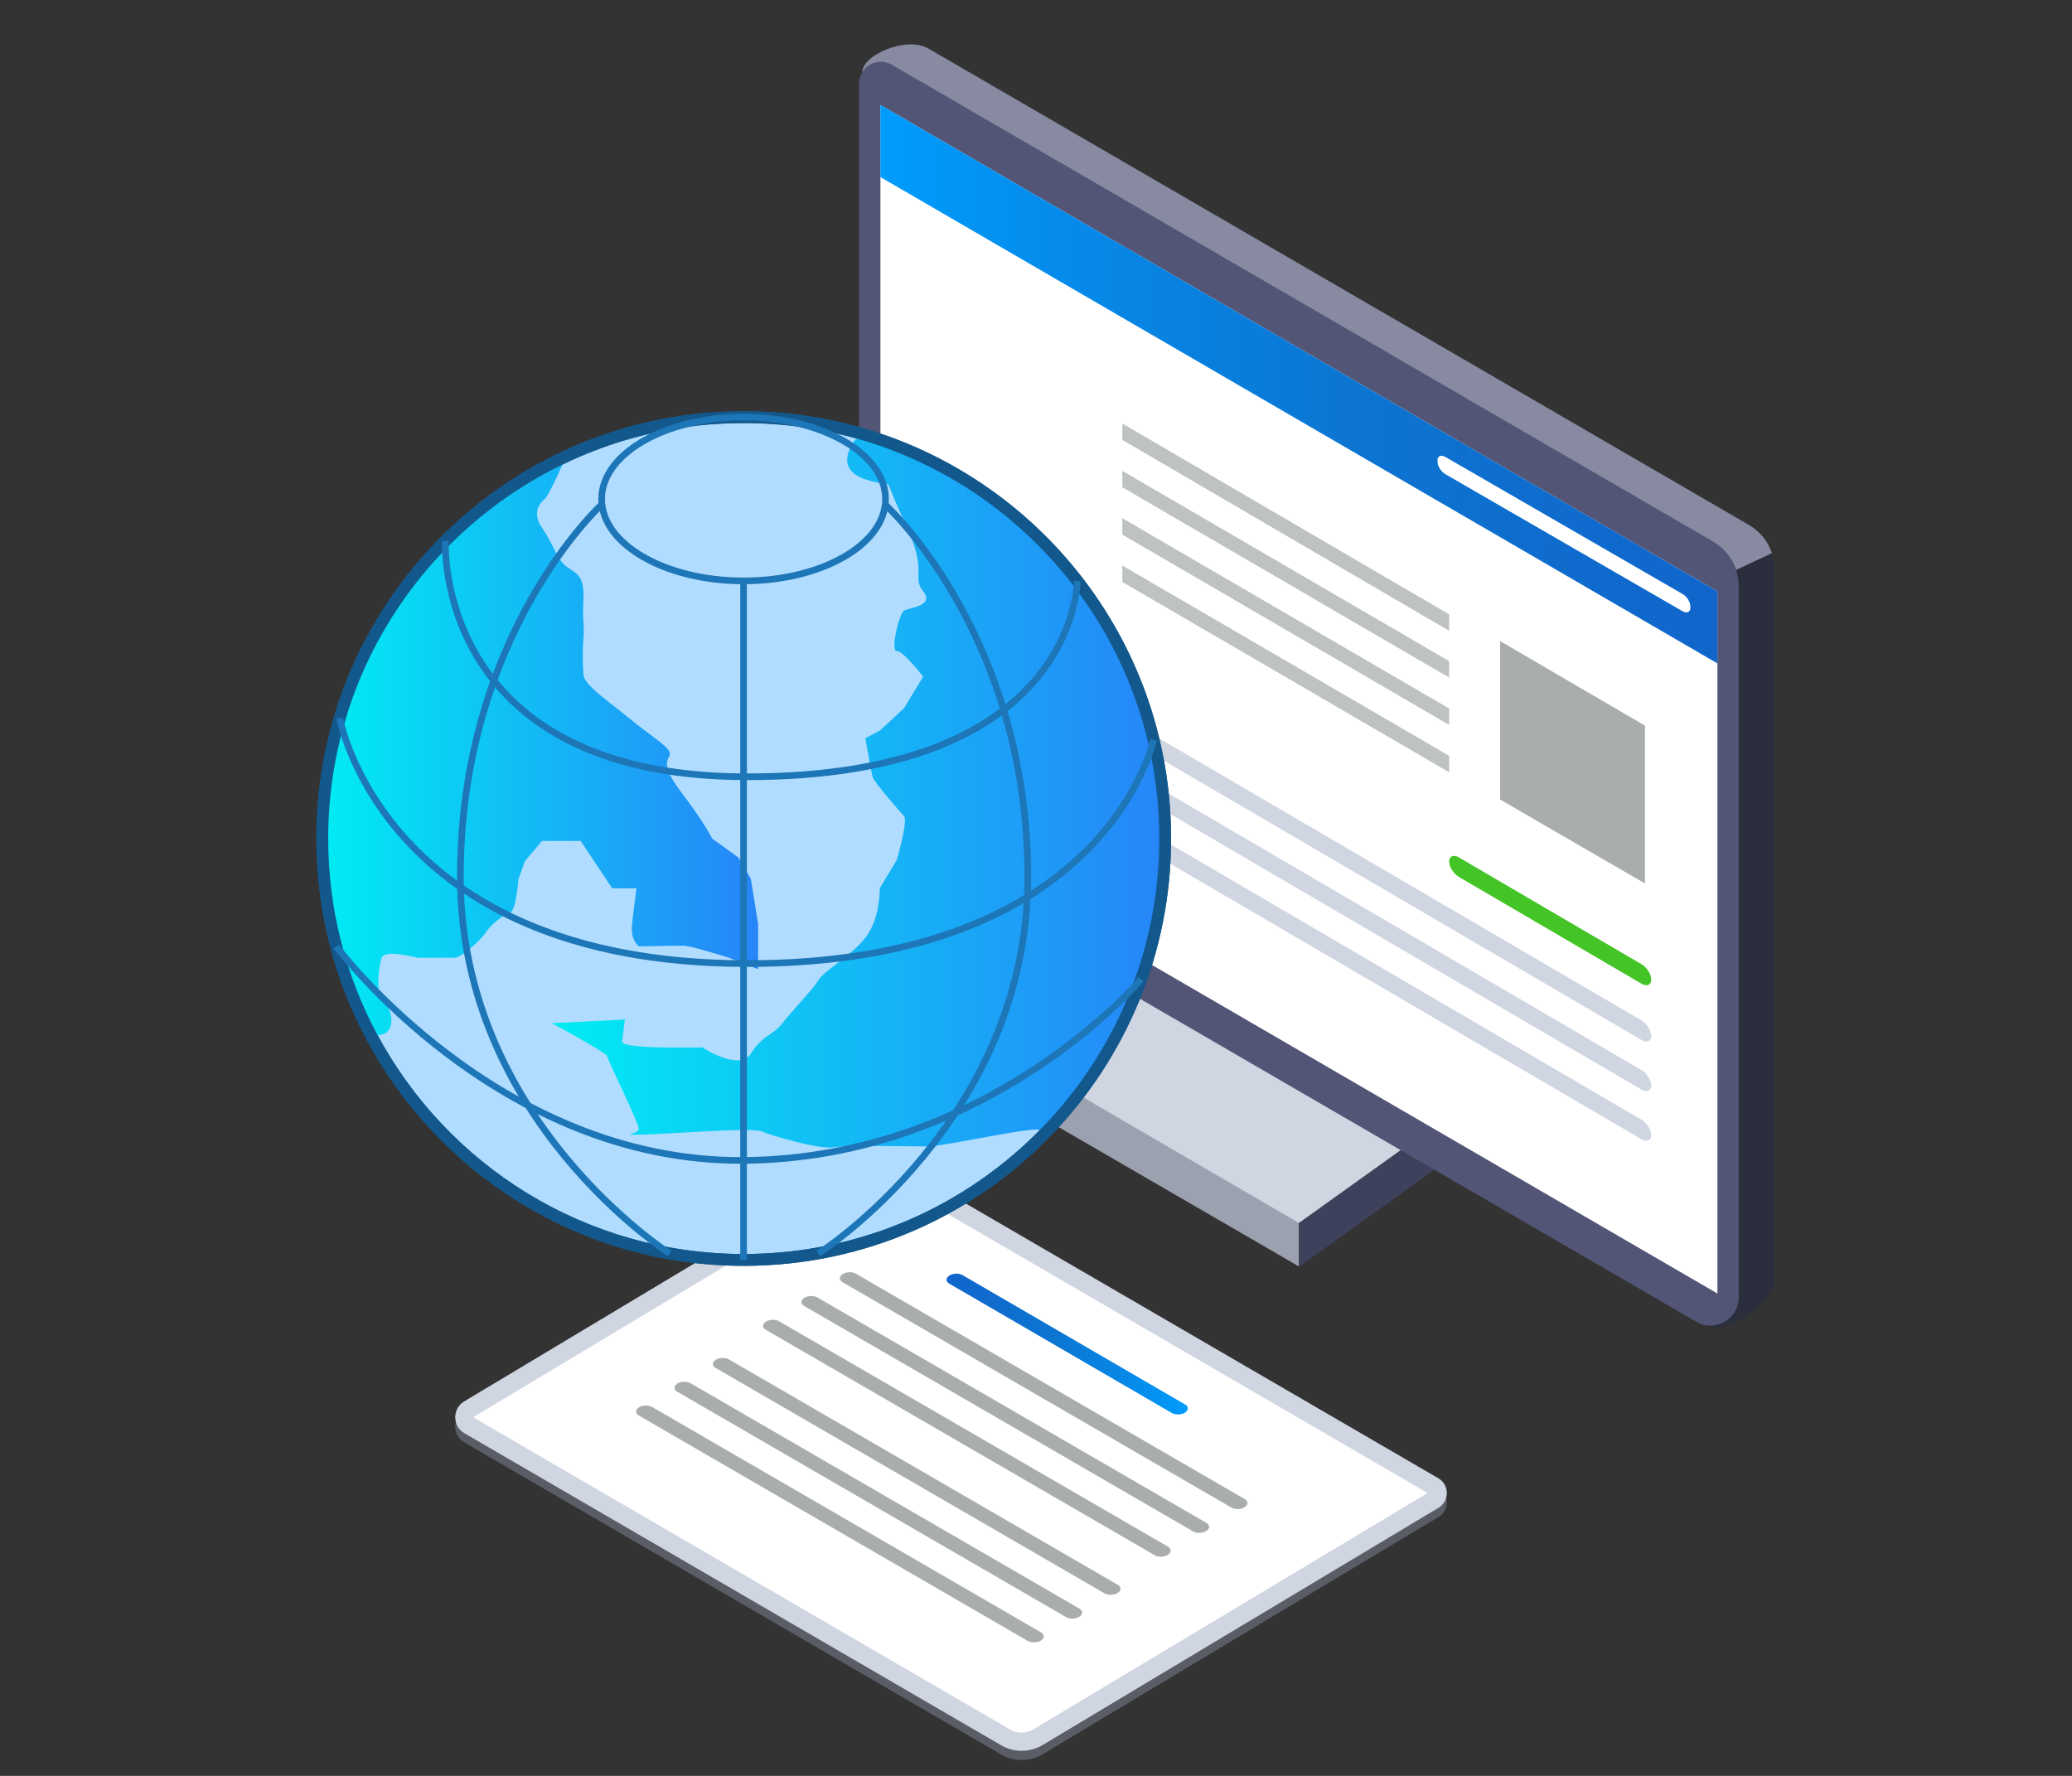
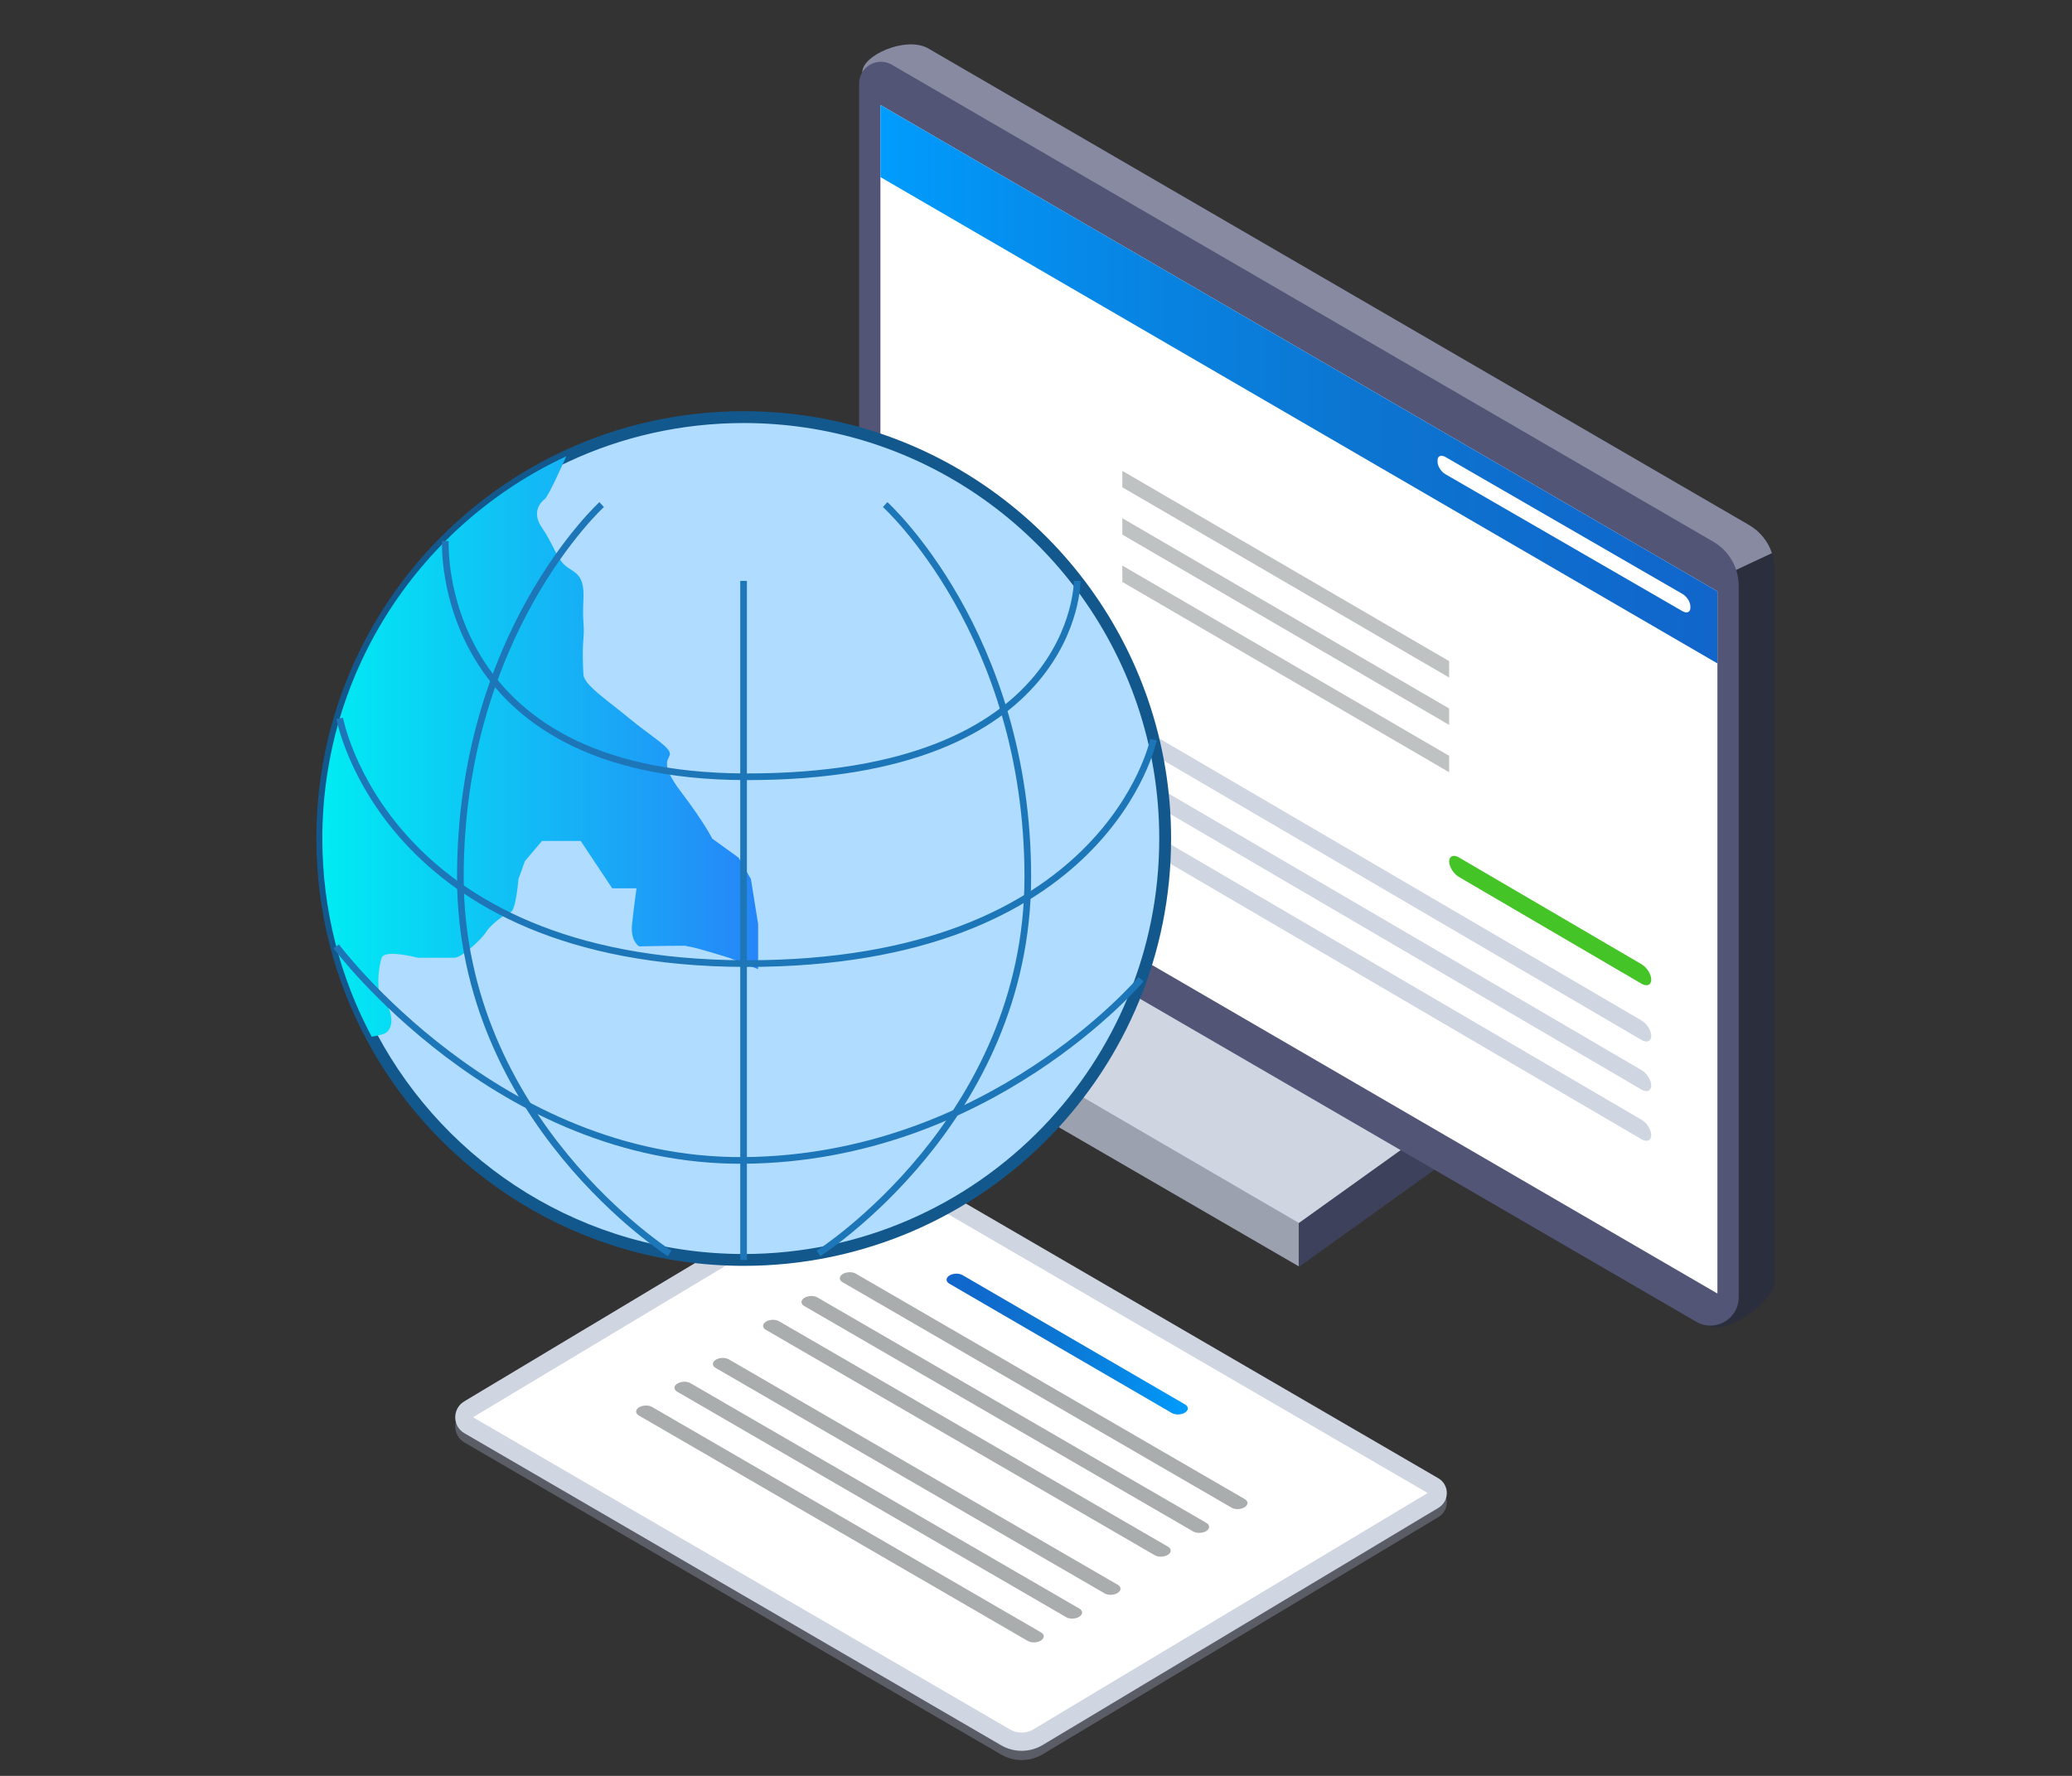
<svg xmlns="http://www.w3.org/2000/svg" xmlns:xlink="http://www.w3.org/1999/xlink" width="700" height="600" viewBox="0 0 700 600">
  <rect x="0" y="0" width="700" height="600" fill="#333333" stroke="none" />
  <defs>
    <linearGradient id="b" x1="10139.96" y1="129.81" x2="10422.73" y2="129.81" gradientTransform="translate(10720.17) rotate(-180) scale(1 -1)" gradientUnits="userSpaceOnUse">
      <stop offset="0" stop-color="#1165cb" />
      <stop offset=".25" stop-color="#0e6ece" />
      <stop offset=".43" stop-color="#0c75d1" />
      <stop offset=".72" stop-color="#0786e5" />
      <stop offset="1" stop-color="#009cfd" />
    </linearGradient>
    <linearGradient id="c" x1="319.79" y1="454.1" x2="401.3" y2="454.1" gradientTransform="matrix(1,0,0,1,0,0)" xlink:href="#b" />
    <linearGradient id="d" x1="186.46" y1="267.4" x2="393.64" y2="267.4" gradientUnits="userSpaceOnUse">
      <stop offset="0" stop-color="#00ecf3" />
      <stop offset="1" stop-color="#2685f8" />
    </linearGradient>
    <linearGradient id="e" x1="108.88" y1="252.19" x2="256.12" y2="252.19" xlink:href="#d" />
  </defs>
  <g isolation="isolate">
    <g id="a">
      <polygon points="438.82 413.03 338.75 355.01 338.75 369.85 438.82 427.88 438.82 413.03" fill="#9ca1af" stroke-width="0" />
      <polygon points="438.82 413.2 484.37 380.54 484.37 395.38 438.82 428.04 438.82 413.2" fill="#3d415b" stroke-width="0" />
      <polygon points="438.82 413.2 338.75 355.01 397.36 329.89 484.37 380.58 438.82 413.2" fill="#d0d5e2" stroke-width="0" />
      <path d="M302.34,22.61v245.45c0,5.35,2.84,10.29,7.47,12.99l266.68,166.72c6.37,3.71,23.01-7.72,23.01-15.08v-240.4c0-1.87-.31-3.69-.88-5.42-1.3-3.94-4-7.33-7.68-9.48L313.4,16.24c-4.91-2.84-11.07.68-11.07,6.37Z" fill="#2b2e3d" stroke-width="0" />
      <path d="M291.33,24.38l26.98,66.93,146.46,158.15,133.86-62.57c-1.3-3.94-4-7.33-7.68-9.48L313.4,16.24c-7.54-4.01-22.08,2.45-22.08,8.14Z" fill="#878aa0" stroke-width="0" />
      <path d="M301.31,21.88l277.52,161.15c5.31,3.09,8.57,8.77,8.57,14.91v240.38c0,7.36-7.98,11.95-14.34,8.25l-275.36-159.89c-4.62-2.69-7.46-7.63-7.46-12.98V28.24c0-5.68,6.16-9.22,11.07-6.36Z" fill="#525575" stroke-width="0" />
      <polygon points="297.44 272.72 580.21 437.03 580.21 199.79 297.44 35.47 297.44 272.72" fill="#fff" stroke-width="0" />
      <polygon points="580.21 199.79 297.44 35.47 297.44 59.83 580.21 224.14 580.21 199.79" fill="url(#b)" stroke-width="0" />
      <path d="M568.42,206.5l-80.11-46.29c-1.46-.84-2.65-2.72-2.65-4.18v-.52c0-1.46,1.19-1.96,2.65-1.12l80.11,46.29c1.46.84,2.65,2.72,2.65,4.18v.52c0,1.46-1.19,1.96-2.65,1.12Z" fill="#fff" stroke-width="0" />
      <path d="M492.87,296.28l61.7,36.08c1.81,1.06,3.29.44,3.29-1.37h0c0-1.81-1.48-4.16-3.29-5.22l-61.7-36.08c-1.81-1.06-3.29-.44-3.29,1.37h0c0,1.81,1.48,4.16,3.29,5.22Z" fill="#44c426" stroke-width="0" />
      <path d="M327.64,218.66l226.92,132.7c1.81,1.06,3.29.44,3.29-1.37h0c0-1.81-1.48-4.16-3.29-5.22l-226.92-132.7c-1.81-1.06-3.29-.44-3.29,1.37h0c0,1.81,1.48,4.16,3.29,5.22Z" fill="#d0d5e2" stroke-width="0" />
      <path d="M327.64,235.43l226.92,132.7c1.81,1.06,3.29.44,3.29-1.37h0c0-1.81-1.48-4.16-3.29-5.22l-226.92-132.7c-1.81-1.06-3.29-.44-3.29,1.37h0c0,1.81,1.48,4.16,3.29,5.22Z" fill="#d0d5e2" stroke-width="0" />
      <path d="M380.66,283.21l173.91,101.7c1.81,1.06,3.29.44,3.29-1.37h0c0-1.81-1.48-4.16-3.29-5.22l-173.91-101.7c-1.81-1.06-3.29-.44-3.29,1.37h0c0,1.81,1.48,4.16,3.29,5.22Z" fill="#d0d5e2" stroke-width="0" />
      <path d="M156.91,487.37l181.31,105.42c4.36,2.53,9.75,2.49,14.07-.11l133.69-80.13c3.78-2.28,3.73-7.78-.08-9.99l-182.91-106.35c-3.78-2.2-8.45-2.16-12.2.1l-133.97,80.3c-4.07,2.46-4.03,8.38.09,10.77Z" fill="#5a5c66" stroke-width="0" />
      <path d="M156.91,484.24l181.31,105.42c4.36,2.53,9.75,2.49,14.07-.11l133.69-80.13c3.78-2.28,3.73-7.78-.08-9.99l-182.91-106.35c-3.78-2.2-8.45-2.16-12.2.1l-133.97,80.3c-4.07,2.46-4.03,8.38.09,10.77Z" fill="#d0d5e2" stroke-width="0" />
      <path d="M345.15,585.39c-1.35,0-2.69-.36-3.86-1.04l-181.3-105.42c-.07-.06-.07-.15-.05-.18l134.01-80.34c.91-.55,1.95-.84,3.01-.84s2.04.27,2.93.79l182.43,106.07-133.21,79.85c-1.2.72-2.57,1.1-3.96,1.1h0Z" fill="#fff" stroke-width="0" />
      <path d="M320.68,433.68l75.23,43.73c1.21.7,3.21.63,4.44-.16h0c1.24-.79,1.26-2.01.05-2.72l-75.23-43.73c-1.21-.7-3.21-.63-4.44.16h0c-1.24.79-1.26,2.01-.05,2.72Z" fill="url(#c)" stroke-width="0" />
      <path d="M284.62,433.19l131.44,76.19c1.21.7,3.21.63,4.44-.16h0c1.24-.79,1.26-2.01.05-2.72l-131.44-76.19c-1.21-.7-3.21-.63-4.44.16h0c-1.24.79-1.26,2.01-.05,2.72Z" fill="#aaadad" stroke-width="0" />
      <path d="M271.66,441.23l131.44,76.19c1.21.7,3.21.63,4.44-.16h0c1.24-.79,1.26-2.01.05-2.72l-131.44-76.19c-1.21-.7-3.21-.63-4.44.16h0c-1.24.79-1.26,2.01-.05,2.72Z" fill="#aaadad" stroke-width="0" />
      <path d="M258.69,449.27l131.44,76.19c1.21.7,3.21.63,4.44-.16h0c1.24-.79,1.26-2.01.05-2.72l-131.44-76.19c-1.21-.7-3.21-.63-4.44.16h0c-1.24.79-1.26,2.01-.05,2.72Z" fill="#aaadad" stroke-width="0" />
      <path d="M241.73,462.15l131.44,76.19c1.21.7,3.21.63,4.44-.16h0c1.24-.79,1.26-2.01.05-2.72l-131.44-76.19c-1.21-.7-3.21-.63-4.44.16h0c-1.24.79-1.26,2.01-.05,2.72Z" fill="#aaadad" stroke-width="0" />
      <path d="M228.76,470.19l131.44,76.19c1.21.7,3.21.63,4.44-.16h0c1.24-.79,1.26-2.01.05-2.72l-131.44-76.19c-1.21-.7-3.21-.63-4.44.16h0c-1.24.79-1.26,2.01-.05,2.72Z" fill="#aaadad" stroke-width="0" />
      <path d="M215.8,478.23l131.44,76.19c1.21.7,3.21.63,4.44-.16h0c1.24-.79,1.26-2.01.05-2.72l-131.44-76.19c-1.21-.7-3.21-.63-4.44.16h0c-1.24.79-1.26,2.01-.05,2.72Z" fill="#aaadad" stroke-width="0" />
      <g opacity=".75">
-         <polygon points="379.17 143.09 379.17 148.63 489.57 213.12 489.57 207.57 379.17 143.09" fill="#aaadad" stroke-width="0" />
        <polygon points="379.17 159.09 379.17 164.63 489.57 228.91 489.57 223.37 379.17 159.09" fill="#aaadad" stroke-width="0" />
        <polygon points="379.17 175.08 379.17 180.63 489.57 244.91 489.57 239.37 379.17 175.08" fill="#aaadad" stroke-width="0" />
        <polygon points="379.17 191.08 379.17 196.62 489.57 260.91 489.57 255.36 379.17 191.08" fill="#aaadad" stroke-width="0" />
      </g>
-       <polygon points="555.72 245.16 555.72 298.49 506.79 270.13 506.79 216.59 555.72 245.16" fill="#aaadad" stroke-width="0" />
      <path d="M393.64,283.32c0,38.41-15.22,73.27-39.95,98.88-25.89,26.81-62.22,43.48-102.43,43.48-54.44,0-101.74-30.55-125.7-75.44-10.65-19.95-16.68-42.74-16.68-66.93,0-57.22,33.75-106.56,82.43-129.18,18.21-8.48,38.53-13.2,59.95-13.2,14.43,0,28.35,2.15,41.48,6.13,58.41,17.76,100.9,72.04,100.9,136.25Z" fill="#b0ddff" stroke="#13588c" stroke-miterlimit="10" stroke-width="4" />
-       <path d="M393.64,283.32c0,38.41-15.22,73.27-39.95,98.88-1.45-.13-2.43-.29-2.77-.46-2.16-1.09-31.93,5.53-37.29,5.58-5.35.06-27.24-.5-32.03.31-4.79.8-20.91-3.91-24.3-5.38-3.39-1.46-32.1.97-40.42,1.09-8.34.12-1.07-.01-1.07-1.98s-10.75-23.65-10.75-24.61-18.6-11.07-18.6-11.07l24.66-1.22s-.62,4.8-.95,7.47c-.33,2.66,27.09,1.93,27.09,1.93,0,0,12.48,8.3,16.43,2.06,3.95-6.24,7.51-6.14,10.65-10.23,3.14-4.07,10.04-11.12,12.18-14.56,2.15-3.45,10.73-7.87,15.83-14.32,5.11-6.43,4.86-16.68,4.86-16.68l5.79-9.68s3.82-13.17,2.42-14.7c-1.4-1.52-10.26-11.65-10.65-13.3-.39-1.64-2.42-13.05-2.42-13.05l4.86-2.54,8.21-7.6,6.45-10.65s-6.57-8.62-8.88-8.62.78-12.66,2.42-13.69c1.64-1.01,10.53-1.52,6.45-6.59-4.06-5.07,2.05-6.08-6.45-23.85-8.5-17.77-1.64-10.11-13.07-13.91-11.43-3.79-3.36-13.45-3.36-13.45,0,0,1.39-.53,3.75-1.43,58.41,17.76,100.9,72.04,100.9,136.25Z" fill="url(#d)" stroke-width="0" />
      <path d="M256.12,312.14v15.31l-9.71-3.81s-11.55-3.66-14.01-3.89c-2.46-.22,2.21-.22-2.46-.22s-13.97.22-13.97.22c0,0-3.08-1.59-2.43-7.61.66-6.02,1.5-12.01,1.5-12.01h-8.21l-10.65-16h-13.07l-5.79,6.83-2.16,6.03s-.86,10.74-2.7,11.21c-1.83.48-6.84,4.34-8.21,6.66-1.38,2.33-8.25,8.69-10.64,8.72-2.4.03-12.52,0-12.52,0,0,0-11.06-2.95-12.13,0-1.08,2.95-1.92,11.36,0,13.24,1.92,1.87,5.4,8.93,1.5,12.07-.61.48-2.35.94-4.88,1.37-10.65-19.95-16.68-42.74-16.68-66.93,0-57.22,33.75-106.56,82.43-129.18,0,0-5.95,13.45-7.28,14.46-1.34,1.01-4.61,4.39-.94,9.7,3.68,5.31,4.9,10.19,7.78,12.71,2.9,2.52,6.63,2.52,6.22,11.26-.41,8.75.41,8.17,0,13.42s-.18,8.74,0,12.24c.18,3.5,8.66,9.08,15.49,14.76,6.85,5.66,12.86,9.16,13.64,11.5.78,2.33-4.4,2.49,3.73,13.2,8.14,10.71,10.64,15.92,10.64,15.92l8.93,6.46,4.14,7.2,2.43,15.15Z" fill="url(#e)" stroke-width="0" />
-       <path d="M393.64,283.32c0,38.41-15.22,73.27-39.95,98.88-25.89,26.81-62.22,43.48-102.43,43.48-54.44,0-101.74-30.55-125.7-75.44-10.65-19.95-16.68-42.74-16.68-66.93,0-57.22,33.75-106.56,82.43-129.18,18.21-8.48,38.53-13.2,59.95-13.2,14.43,0,28.35,2.15,41.48,6.13,58.41,17.76,100.9,72.04,100.9,136.25Z" fill="none" stroke="#13588c" stroke-miterlimit="10" stroke-width="4" />
-       <ellipse cx="251.21" cy="168.6" rx="47.95" ry="27.66" fill="none" mix-blend-mode="darken" stroke="#1d76b7" stroke-miterlimit="10" stroke-width="2.25" />
      <line x1="251.21" y1="196.26" x2="251.21" y2="425.69" fill="none" mix-blend-mode="darken" stroke="#1d76b7" stroke-miterlimit="10" stroke-width="2.25" />
      <path d="M203.26,170.48s-47.73,43.55-47.73,125.82c0,82.27,70.72,127.2,70.72,127.2" fill="none" mix-blend-mode="darken" stroke="#1d76b7" stroke-miterlimit="10" stroke-width="2.25" />
      <path d="M299.04,170.48s48.19,43.55,48.19,125.82-70.72,127.2-70.72,127.2" fill="none" mix-blend-mode="darken" stroke="#1d76b7" stroke-miterlimit="10" stroke-width="2.25" />
      <path d="M114.77,242.69s15.01,82.6,137.04,82.87c122.29.27,137.88-75.65,137.88-75.65" fill="none" mix-blend-mode="darken" stroke="#1d76b7" stroke-miterlimit="10" stroke-width="2.25" />
      <path d="M150.46,182.76s-4.02,79.4,101.34,79.68c112.35.29,112.12-66.18,112.12-66.18" fill="none" mix-blend-mode="darken" stroke="#1d76b7" stroke-miterlimit="10" stroke-width="2.25" />
      <path d="M113.6,319.75s54.51,72.95,137.61,72.31c83.1-.64,134.28-61.2,134.28-61.2" fill="none" mix-blend-mode="darken" stroke="#1d76b7" stroke-miterlimit="10" stroke-width="2.25" />
    </g>
  </g>
</svg>